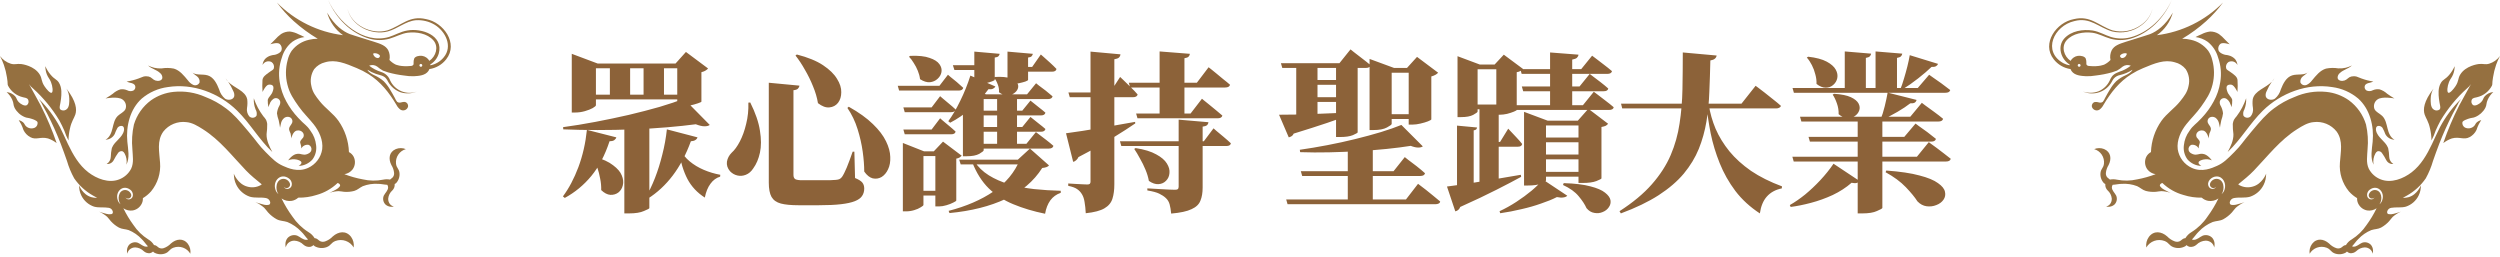
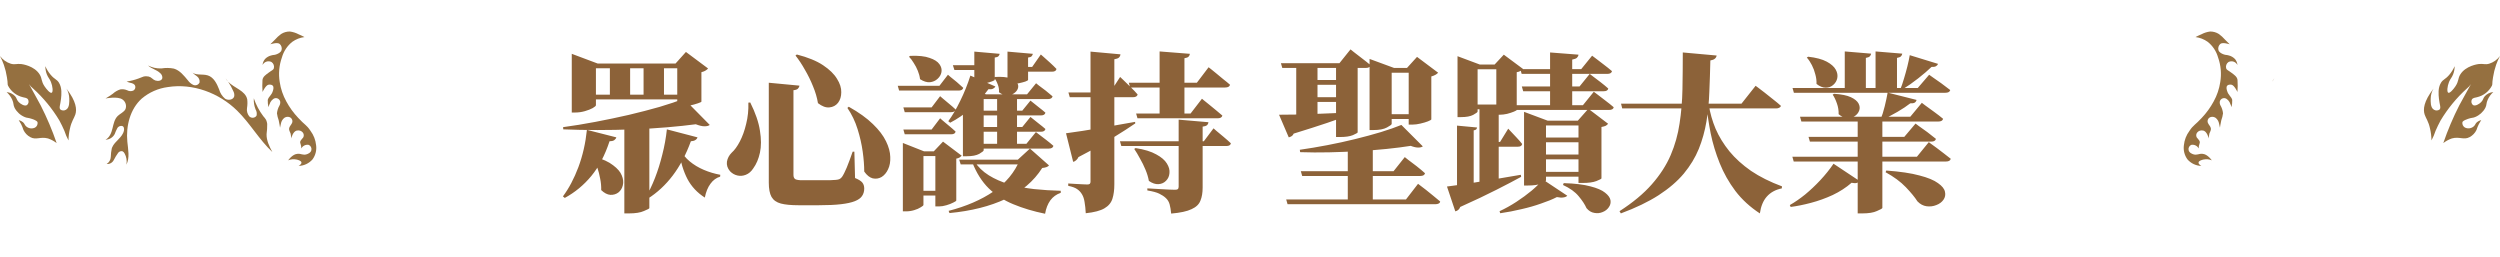
<svg xmlns="http://www.w3.org/2000/svg" width="720" height="74" viewBox="0 0 720 74" fill="none">
  <path d="M195.931 43.086C196.552 44.36 197.45 45.487 198.626 46.467C199.802 47.447 201.158 48.264 202.693 48.917C204.228 49.57 205.813 50.044 207.446 50.338L207.397 50.877C206.286 51.203 205.355 51.889 204.604 52.935C203.853 53.947 203.314 55.27 202.987 56.904C200.798 55.499 199.132 53.719 197.989 51.563C196.846 49.374 195.996 46.614 195.441 43.282L195.931 43.086ZM200.88 39.558C200.782 39.885 200.57 40.146 200.243 40.342C199.949 40.538 199.524 40.652 198.969 40.685C197.564 44.539 195.817 47.839 193.726 50.583C191.668 53.294 189.267 55.516 186.523 57.247L185.935 56.855C186.915 55.221 187.813 53.359 188.63 51.269C189.447 49.178 190.149 46.941 190.737 44.556C191.358 42.139 191.799 39.705 192.06 37.255L200.88 39.558ZM177.507 39.558C177.409 39.885 177.197 40.162 176.87 40.391C176.543 40.587 176.102 40.685 175.547 40.685C174.208 44.736 172.46 48.068 170.304 50.681C168.148 53.294 165.6 55.401 162.66 57.002L162.121 56.561C163.852 54.242 165.339 51.432 166.58 48.133C167.821 44.801 168.638 41.224 169.03 37.402L177.507 39.558ZM171.235 45.144C173.554 45.797 175.335 46.614 176.576 47.594C177.85 48.541 178.683 49.521 179.075 50.534C179.5 51.547 179.598 52.494 179.369 53.376C179.173 54.225 178.748 54.911 178.095 55.434C177.442 55.924 176.674 56.153 175.792 56.12C174.91 56.054 174.028 55.597 173.146 54.748C173.179 53.67 173.081 52.575 172.852 51.465C172.656 50.354 172.378 49.276 172.019 48.231C171.66 47.185 171.251 46.238 170.794 45.389L171.235 45.144ZM187.013 59.942C187.013 60.072 186.49 60.35 185.445 60.775C184.432 61.232 182.995 61.461 181.133 61.461H179.81V35.638H187.013V59.942ZM204.408 35.981C204.081 36.242 203.575 36.373 202.889 36.373C202.236 36.373 201.403 36.177 200.39 35.785C197.94 36.111 195.163 36.406 192.06 36.667C188.989 36.928 185.755 37.124 182.358 37.255C178.961 37.386 175.547 37.451 172.117 37.451C168.687 37.451 165.388 37.386 162.219 37.255L162.17 36.618C165.11 36.226 168.213 35.719 171.48 35.099C174.747 34.478 177.948 33.809 181.084 33.09C184.253 32.339 187.209 31.571 189.953 30.787C192.697 29.97 195.033 29.186 196.96 28.435L204.408 35.981ZM191.227 18.88V27.945H185.347V18.88H191.227ZM181.476 18.88V27.945H175.645V18.88H181.476ZM194.559 18.292L197.548 14.96L203.918 19.713C203.787 19.909 203.559 20.105 203.232 20.301C202.938 20.497 202.53 20.66 202.007 20.791V29.268C202.007 29.366 201.664 29.529 200.978 29.758C200.325 29.986 199.557 30.199 198.675 30.395C197.793 30.591 196.993 30.689 196.274 30.689H195.049V18.292H194.559ZM171.627 30.297C171.627 30.493 171.317 30.77 170.696 31.13C170.108 31.456 169.357 31.75 168.442 32.012C167.527 32.273 166.596 32.404 165.649 32.404H164.669V18.292V15.499L172.117 18.292H198.92V19.664H171.627V30.297ZM198.675 27.259V28.631H167.903V27.259H198.675ZM229.496 15.695C232.665 16.512 235.18 17.541 237.042 18.782C238.904 20.023 240.243 21.33 241.06 22.702C241.909 24.041 242.318 25.331 242.285 26.573C242.285 27.782 241.975 28.794 241.354 29.611C240.733 30.395 239.9 30.836 238.855 30.934C237.842 31.032 236.748 30.623 235.572 29.709C235.311 28.108 234.837 26.491 234.151 24.858C233.498 23.224 232.73 21.657 231.848 20.154C230.999 18.619 230.084 17.23 229.104 15.989L229.496 15.695ZM230.231 24.662C230.198 24.988 230.051 25.282 229.79 25.544C229.561 25.773 229.137 25.919 228.516 25.985V50.387C228.516 50.975 228.696 51.383 229.055 51.612C229.447 51.808 230.1 51.906 231.015 51.906H236.552C237.401 51.906 238.185 51.906 238.904 51.906C239.623 51.873 240.211 51.84 240.668 51.808C241.093 51.775 241.436 51.71 241.697 51.612C241.991 51.481 242.252 51.269 242.481 50.975C242.873 50.419 243.33 49.521 243.853 48.28C244.376 47.006 244.947 45.471 245.568 43.674H246.058L246.254 51.269C247.299 51.694 248.002 52.135 248.361 52.592C248.72 53.049 248.9 53.621 248.9 54.307C248.9 55.123 248.688 55.842 248.263 56.463C247.871 57.051 247.185 57.541 246.205 57.933C245.225 58.325 243.886 58.619 242.187 58.815C240.521 59.011 238.398 59.109 235.817 59.109H229.937C227.814 59.109 226.131 58.946 224.89 58.619C223.649 58.292 222.75 57.655 222.195 56.708C221.672 55.761 221.411 54.389 221.411 52.592V23.829L230.231 24.662ZM244.441 30.738C247.348 32.371 249.668 34.037 251.399 35.736C253.13 37.402 254.388 39.051 255.172 40.685C255.956 42.285 256.364 43.788 256.397 45.193C256.462 46.565 256.25 47.757 255.76 48.77C255.303 49.75 254.682 50.485 253.898 50.975C253.114 51.432 252.265 51.563 251.35 51.367C250.468 51.138 249.651 50.485 248.9 49.407C248.9 47.708 248.753 45.797 248.459 43.674C248.165 41.55 247.675 39.395 246.989 37.206C246.303 34.984 245.323 32.943 244.049 31.081L244.441 30.738ZM216.07 29.513C217.573 32.518 218.504 35.23 218.863 37.647C219.255 40.064 219.255 42.171 218.863 43.968C218.471 45.764 217.834 47.267 216.952 48.476C216.364 49.391 215.645 50.011 214.796 50.338C213.979 50.664 213.163 50.73 212.346 50.534C211.529 50.338 210.827 49.929 210.239 49.309C209.52 48.459 209.226 47.545 209.357 46.565C209.52 45.585 209.978 44.719 210.729 43.968C211.546 43.249 212.33 42.171 213.081 40.734C213.832 39.297 214.437 37.614 214.894 35.687C215.384 33.76 215.596 31.718 215.531 29.562L216.07 29.513ZM284.376 18.782V20.154H274.87L274.429 18.782H284.376ZM299.762 15.695C299.762 15.695 300.023 15.924 300.546 16.381C301.069 16.838 301.689 17.393 302.408 18.047C303.127 18.7 303.747 19.305 304.27 19.86C304.172 20.383 303.747 20.644 302.996 20.644H292.265L291.873 19.272H297.263L299.762 15.695ZM297.459 15.499C297.426 15.727 297.312 15.956 297.116 16.185C296.953 16.381 296.61 16.512 296.087 16.577V22.996C296.087 23.127 295.826 23.29 295.303 23.486C294.813 23.649 294.192 23.812 293.441 23.976C292.69 24.107 291.955 24.172 291.236 24.172H290.158V14.862L297.459 15.499ZM287.904 15.499C287.871 15.727 287.757 15.956 287.561 16.185C287.365 16.381 287.006 16.512 286.483 16.577V22.996C286.483 23.094 286.222 23.241 285.699 23.437C285.209 23.633 284.588 23.812 283.837 23.976C283.118 24.107 282.4 24.172 281.681 24.172H280.603V14.862L287.904 15.499ZM286.63 22.163C288.525 22.065 289.962 22.195 290.942 22.555C291.955 22.881 292.624 23.323 292.951 23.878C293.278 24.401 293.343 24.939 293.147 25.495C292.951 26.05 292.559 26.524 291.971 26.916C291.416 27.275 290.762 27.455 290.011 27.455C289.26 27.455 288.492 27.161 287.708 26.573C287.773 25.789 287.643 25.005 287.316 24.221C287.022 23.437 286.679 22.832 286.287 22.408L286.63 22.163ZM298.341 38.039C298.341 38.039 298.619 38.251 299.174 38.676C299.762 39.1 300.448 39.623 301.232 40.244C302.049 40.864 302.767 41.453 303.388 42.008C303.257 42.531 302.816 42.792 302.065 42.792H281.73V41.42H295.597L298.341 38.039ZM296.773 33.678C296.773 33.678 297.018 33.874 297.508 34.266C297.998 34.625 298.57 35.083 299.223 35.638C299.909 36.16 300.53 36.667 301.085 37.157C300.954 37.679 300.53 37.941 299.811 37.941H281.73V36.569H294.421L296.773 33.678ZM296.773 28.974C296.773 28.974 297.018 29.17 297.508 29.562C297.998 29.921 298.57 30.378 299.223 30.934C299.909 31.456 300.53 31.963 301.085 32.453C300.954 32.975 300.53 33.237 299.811 33.237H281.73V31.865H294.421L296.773 28.974ZM298.39 23.976C298.39 23.976 298.651 24.188 299.174 24.613C299.729 25.005 300.383 25.495 301.134 26.083C301.885 26.671 302.555 27.226 303.143 27.749C303.012 28.271 302.571 28.533 301.82 28.533H281.73V27.161H295.793L298.39 23.976ZM280.554 46.369C281.632 48.035 283.037 49.407 284.768 50.485C286.499 51.563 288.476 52.428 290.697 53.082C292.918 53.703 295.287 54.16 297.802 54.454C300.317 54.715 302.882 54.879 305.495 54.944V55.532C304.254 55.956 303.257 56.675 302.506 57.688C301.755 58.733 301.248 60.023 300.987 61.559C297.622 60.873 294.568 59.958 291.824 58.815C289.113 57.704 286.761 56.185 284.768 54.258C282.808 52.331 281.224 49.831 280.015 46.761L280.554 46.369ZM293.147 45.977L296.626 42.792L302.114 47.643C301.82 48.035 301.167 48.28 300.154 48.378C297.704 52.233 294.192 55.205 289.619 57.296C285.078 59.419 279.688 60.775 273.449 61.363L273.204 60.726C278.267 59.419 282.579 57.557 286.14 55.14C289.701 52.69 292.232 49.636 293.735 45.977H293.147ZM297.655 45.977V47.349H276.683L276.242 45.977H297.655ZM292.902 27.553V42.253H287.169V27.553H292.902ZM283.298 43.282C283.298 43.478 282.873 43.821 282.024 44.311C281.175 44.768 279.982 44.997 278.447 44.997H277.32V29.562L280.358 25.789L283.935 27.161H283.298V43.282ZM286.679 24.907C286.548 25.168 286.32 25.381 285.993 25.544C285.666 25.707 285.225 25.756 284.67 25.691C283.135 27.814 281.42 29.692 279.525 31.326C277.63 32.959 275.67 34.298 273.645 35.344L273.106 34.903C274.249 33.367 275.393 31.424 276.536 29.072C277.712 26.687 278.692 24.253 279.476 21.771L286.679 24.907ZM262.13 16.087C264.515 15.989 266.377 16.185 267.716 16.675C269.088 17.132 270.035 17.736 270.558 18.488C271.081 19.206 271.277 19.958 271.146 20.742C271.015 21.493 270.64 22.146 270.019 22.702C269.431 23.257 268.696 23.584 267.814 23.682C266.932 23.747 265.985 23.453 264.972 22.8C264.874 21.983 264.662 21.183 264.335 20.399C264.008 19.582 263.616 18.831 263.159 18.145C262.734 17.426 262.277 16.822 261.787 16.332L262.13 16.087ZM271.881 54.944V56.316H264.041V54.944H271.881ZM268.941 43.576L271.587 40.783L276.977 44.85C276.846 44.98 276.65 45.144 276.389 45.34C276.128 45.503 275.801 45.617 275.409 45.683V57.737C275.409 57.867 275.131 58.063 274.576 58.325C274.021 58.619 273.351 58.88 272.567 59.109C271.816 59.337 271.097 59.452 270.411 59.452H269.382V43.576H268.941ZM265.952 59.011C265.952 59.174 265.691 59.403 265.168 59.697C264.678 60.023 264.041 60.301 263.257 60.53C262.506 60.758 261.705 60.873 260.856 60.873H260.023V43.576V41.175L266.099 43.576H271.146V44.948H265.952V59.011ZM273.008 21.526C273.008 21.526 273.253 21.738 273.743 22.163C274.266 22.555 274.87 23.045 275.556 23.633C276.242 24.221 276.863 24.776 277.418 25.299C277.287 25.822 276.846 26.083 276.095 26.083H258.945L258.553 24.711H270.558L273.008 21.526ZM270.754 34.07C270.754 34.07 270.999 34.282 271.489 34.707C272.012 35.132 272.616 35.638 273.302 36.226C274.021 36.814 274.658 37.369 275.213 37.892C275.115 38.414 274.69 38.676 273.939 38.676H260.562L260.17 37.304H268.304L270.754 34.07ZM270.754 27.7C270.754 27.7 270.999 27.912 271.489 28.337C272.012 28.762 272.616 29.268 273.302 29.856C274.021 30.444 274.658 30.999 275.213 31.522C275.115 32.044 274.69 32.306 273.939 32.306H260.562L260.17 30.934H268.304L270.754 27.7ZM327.055 42.645C329.57 43.037 331.547 43.641 332.984 44.458C334.454 45.242 335.483 46.124 336.071 47.104C336.659 48.051 336.904 48.966 336.806 49.848C336.741 50.73 336.414 51.465 335.826 52.053C335.271 52.641 334.552 52.968 333.67 53.033C332.788 53.098 331.857 52.788 330.877 52.102C330.681 51.024 330.354 49.946 329.897 48.868C329.44 47.757 328.917 46.696 328.329 45.683C327.774 44.638 327.218 43.706 326.663 42.89L327.055 42.645ZM348.027 35.197C347.994 35.556 347.847 35.85 347.586 36.079C347.325 36.275 346.916 36.406 346.361 36.471V54.013C346.361 55.516 346.149 56.773 345.724 57.786C345.332 58.831 344.483 59.648 343.176 60.236C341.902 60.856 339.942 61.281 337.296 61.51C337.198 60.465 337.051 59.583 336.855 58.864C336.659 58.145 336.3 57.541 335.777 57.051C335.254 56.561 334.617 56.136 333.866 55.777C333.147 55.417 332.004 55.107 330.436 54.846V54.258C330.436 54.258 330.779 54.274 331.465 54.307C332.184 54.34 333.017 54.389 333.964 54.454C334.944 54.519 335.859 54.568 336.708 54.601C337.557 54.633 338.129 54.65 338.423 54.65C338.815 54.65 339.076 54.584 339.207 54.454C339.37 54.323 339.452 54.094 339.452 53.768V34.462L348.027 35.197ZM342.686 15.499C342.653 15.825 342.523 16.103 342.294 16.332C342.098 16.528 341.706 16.675 341.118 16.773V33.433H333.964V14.813L342.686 15.499ZM349.497 36.961C349.497 36.961 349.775 37.206 350.33 37.696C350.918 38.153 351.604 38.725 352.388 39.411C353.172 40.064 353.874 40.685 354.495 41.273C354.397 41.795 353.956 42.057 353.172 42.057H322.939L322.547 40.685H346.704L349.497 36.961ZM346.165 28.435C346.165 28.435 346.361 28.598 346.753 28.925C347.145 29.219 347.651 29.627 348.272 30.15C348.893 30.64 349.53 31.163 350.183 31.718C350.869 32.273 351.49 32.796 352.045 33.286C351.914 33.809 351.457 34.07 350.673 34.07H327.594L327.202 32.698H342.882L346.165 28.435ZM348.076 19.37C348.076 19.37 348.288 19.533 348.713 19.86C349.138 20.186 349.66 20.611 350.281 21.134C350.934 21.657 351.604 22.212 352.29 22.8C353.009 23.355 353.662 23.894 354.25 24.417C354.119 24.939 353.646 25.201 352.829 25.201H325.487L325.095 23.829H344.695L348.076 19.37ZM307.014 38.382C308.092 38.251 309.676 38.023 311.767 37.696C313.858 37.369 316.226 36.977 318.872 36.52C321.551 36.062 324.229 35.589 326.908 35.099L326.957 35.54C325.356 36.651 323.2 38.039 320.489 39.705C317.778 41.371 314.478 43.217 310.591 45.242C310.46 45.569 310.248 45.862 309.954 46.124C309.693 46.385 309.399 46.548 309.072 46.614L307.014 38.382ZM322.694 15.646C322.661 16.005 322.514 16.316 322.253 16.577C321.992 16.805 321.551 16.969 320.93 17.067V53.082C320.93 54.682 320.75 56.054 320.391 57.198C320.032 58.374 319.264 59.305 318.088 59.991C316.945 60.677 315.148 61.151 312.698 61.412C312.633 60.17 312.518 59.093 312.355 58.178C312.224 57.296 311.979 56.561 311.62 55.973C311.261 55.352 310.787 54.846 310.199 54.454C309.644 54.062 308.794 53.752 307.651 53.523V52.837C307.651 52.837 307.88 52.853 308.337 52.886C308.794 52.919 309.35 52.951 310.003 52.984C310.656 53.017 311.277 53.049 311.865 53.082C312.453 53.114 312.878 53.131 313.139 53.131C313.498 53.131 313.743 53.066 313.874 52.935C314.005 52.772 314.07 52.575 314.07 52.347V14.862L322.694 15.646ZM322.596 22.163C322.596 22.163 322.89 22.441 323.478 22.996C324.066 23.551 324.752 24.221 325.536 25.005C326.353 25.789 327.055 26.524 327.643 27.21C327.512 27.733 327.071 27.994 326.32 27.994H308.092L307.7 26.622H319.705L322.596 22.163ZM409.771 42.155C409.477 42.383 409.036 42.498 408.448 42.498C407.86 42.498 407.141 42.334 406.292 42.008C404.234 42.334 401.931 42.629 399.383 42.89C396.835 43.151 394.14 43.364 391.298 43.527C388.488 43.69 385.646 43.804 382.772 43.87C379.93 43.935 377.153 43.919 374.442 43.821L374.344 43.135C376.859 42.776 379.489 42.334 382.233 41.812C384.977 41.289 387.672 40.701 390.318 40.048C392.964 39.395 395.43 38.725 397.717 38.039C400.036 37.32 401.996 36.634 403.597 35.981L409.771 42.155ZM368.366 33.041C369.574 33.041 371.224 33.025 373.315 32.992C375.405 32.926 377.774 32.845 380.42 32.747C383.098 32.649 385.842 32.535 388.652 32.404L388.701 33.041C387.002 33.727 384.846 34.511 382.233 35.393C379.619 36.275 376.402 37.304 372.58 38.48C372.449 38.806 372.253 39.051 371.992 39.215C371.73 39.378 371.453 39.492 371.159 39.558L368.366 33.041ZM405.214 19.566L408.105 16.381L414.181 20.938C414.017 21.134 413.772 21.33 413.446 21.526C413.119 21.722 412.711 21.885 412.221 22.016V34.413C412.188 34.511 411.861 34.691 411.241 34.952C410.653 35.181 409.934 35.393 409.085 35.589C408.268 35.785 407.517 35.883 406.831 35.883H405.704V19.566H405.214ZM394.434 16.969L401.49 19.566H400.804V35.687C400.804 35.883 400.346 36.226 399.432 36.716C398.517 37.206 397.243 37.451 395.61 37.451H394.434V19.566V16.969ZM379.44 18.194V35.638L373.315 36.422V18.194H379.44ZM391.004 38.137C390.971 38.267 390.514 38.529 389.632 38.921C388.75 39.28 387.508 39.46 385.908 39.46H384.781V18.194H391.004V38.137ZM388.946 14.225C388.946 14.225 389.272 14.486 389.926 15.009C390.579 15.499 391.363 16.103 392.278 16.822C393.192 17.508 394.009 18.161 394.728 18.782C394.597 19.305 394.14 19.566 393.356 19.566H369.297L368.905 18.194H385.761L388.946 14.225ZM395.365 42.302V58.129H388.162V42.302H395.365ZM386.937 27.994V29.366H376.304V27.994H386.937ZM386.937 23.045V24.417H376.304V23.045H386.937ZM408.399 32.894V34.266H397.521V32.894H408.399ZM408.399 19.566V20.938H397.521V19.566H408.399ZM408.399 52.935C408.399 52.935 408.611 53.098 409.036 53.425C409.493 53.752 410.048 54.176 410.702 54.699C411.355 55.221 412.041 55.777 412.76 56.365C413.511 56.953 414.181 57.508 414.769 58.031C414.736 58.292 414.589 58.488 414.328 58.619C414.066 58.749 413.756 58.815 413.397 58.815H370.816L370.424 57.443H404.92L408.399 52.935ZM404.577 45.242C404.577 45.242 404.903 45.503 405.557 46.026C406.243 46.516 407.043 47.12 407.958 47.839C408.872 48.557 409.689 49.243 410.408 49.897C410.277 50.419 409.82 50.681 409.036 50.681H375.03L374.638 49.309H401.343L404.577 45.242ZM422.805 18.586H433.242V19.958H422.805V18.586ZM422.805 30.101H433.242V31.473H422.805V30.101ZM419.767 18.586V16.185L426.186 18.586H425.549V32.11C425.549 32.306 425.124 32.633 424.275 33.09C423.458 33.514 422.298 33.727 420.796 33.727H419.767V18.586ZM430.939 18.586H430.449L433.095 15.744L438.632 19.86C438.501 20.023 438.272 20.203 437.946 20.399C437.652 20.595 437.276 20.726 436.819 20.791V31.669C436.819 31.767 436.541 31.93 435.986 32.159C435.43 32.388 434.777 32.6 434.026 32.796C433.274 32.959 432.588 33.041 431.968 33.041H430.939V18.586ZM426.088 30.101H431.625V53.278L426.088 54.552V30.101ZM419.62 36.177L425.402 36.716C425.369 36.912 425.287 37.092 425.157 37.255C425.026 37.386 424.781 37.483 424.422 37.549V54.405L419.62 55.532V36.177ZM416.729 53.719C417.905 53.588 419.603 53.359 421.825 53.033C424.046 52.673 426.561 52.265 429.371 51.808C432.213 51.35 435.087 50.861 437.995 50.338L438.093 50.926C436.263 51.938 433.895 53.18 430.988 54.65C428.113 56.12 424.634 57.77 420.551 59.599C420.289 60.285 419.816 60.709 419.13 60.873L416.729 53.719ZM429.42 40.881H432.017L434.369 37.059C434.369 37.059 434.597 37.304 435.055 37.794C435.545 38.284 436.1 38.872 436.721 39.558C437.374 40.244 437.929 40.881 438.387 41.469C438.289 41.992 437.88 42.253 437.162 42.253H429.42V40.881ZM437.848 19.909H455.39L458.526 16.038C458.526 16.038 458.852 16.283 459.506 16.773C460.159 17.263 460.927 17.851 461.809 18.537C462.723 19.223 463.54 19.876 464.259 20.497C464.128 21.02 463.671 21.281 462.887 21.281H438.24L437.848 19.909ZM436.084 30.297H455.88L459.016 26.426C459.016 26.426 459.342 26.671 459.996 27.161C460.649 27.651 461.417 28.239 462.299 28.925C463.213 29.611 464.03 30.264 464.749 30.885C464.651 31.407 464.193 31.669 463.377 31.669H436.476L436.084 30.297ZM438.289 24.907H454.9L457.84 21.281C457.84 21.281 458.134 21.509 458.722 21.967C459.342 22.424 460.077 22.98 460.927 23.633C461.776 24.286 462.527 24.907 463.181 25.495C463.083 26.017 462.642 26.279 461.858 26.279H438.681L438.289 24.907ZM441.964 39.607H457.546V40.979H441.964V39.607ZM441.964 44.507H457.546V45.879H441.964V44.507ZM441.964 49.505H457.546V50.877H441.964V49.505ZM446.423 15.107L454.606 15.744C454.573 16.07 454.426 16.364 454.165 16.626C453.936 16.855 453.479 17.034 452.793 17.165V30.934H446.423V15.107ZM450.343 52.739C453.544 52.837 456.108 53.147 458.036 53.67C459.963 54.16 461.368 54.764 462.25 55.483C463.164 56.202 463.687 56.92 463.818 57.639C463.948 58.39 463.785 59.076 463.328 59.697C462.903 60.318 462.315 60.775 461.564 61.069C460.812 61.395 460.012 61.477 459.163 61.314C458.313 61.183 457.562 60.726 456.909 59.942C456.451 58.897 455.7 57.753 454.655 56.512C453.642 55.27 452.139 54.193 450.147 53.278L450.343 52.739ZM444.365 51.71L451.372 56.365C451.143 56.626 450.784 56.789 450.294 56.855C449.804 56.953 449.167 56.92 448.383 56.757C447.109 57.41 445.59 58.031 443.826 58.619C442.094 59.239 440.216 59.779 438.191 60.236C436.165 60.726 434.124 61.118 432.066 61.412L431.87 60.824C433.503 60.072 435.12 59.174 436.721 58.129C438.321 57.084 439.791 56.005 441.131 54.895C442.47 53.752 443.548 52.69 444.365 51.71ZM438.926 34.756V32.208L445.737 34.756H454.41L457.448 31.326L463.132 35.638C462.968 35.867 462.74 36.062 462.446 36.226C462.184 36.356 461.776 36.471 461.221 36.569V51.367C461.221 51.498 460.731 51.759 459.751 52.151C458.803 52.51 457.48 52.69 455.782 52.69H454.606V36.128H445.247V51.955C445.247 52.184 444.789 52.494 443.875 52.886C442.96 53.245 441.686 53.425 440.053 53.425H438.926V34.756ZM505.615 24.711C505.615 24.711 505.86 24.89 506.35 25.25C506.84 25.609 507.46 26.083 508.212 26.671C508.996 27.259 509.796 27.896 510.613 28.582C511.462 29.235 512.23 29.872 512.916 30.493C512.85 30.721 512.687 30.901 512.426 31.032C512.164 31.163 511.87 31.228 511.544 31.228H467.199L466.856 29.856H501.548L505.615 24.711ZM494.394 15.989C494.328 16.381 494.149 16.691 493.855 16.92C493.593 17.148 493.169 17.312 492.581 17.41C492.515 20.513 492.417 23.535 492.287 26.475C492.189 29.415 491.911 32.257 491.454 35.001C490.996 37.745 490.261 40.374 489.249 42.89C488.236 45.373 486.799 47.741 484.937 49.995C483.075 52.216 480.657 54.291 477.685 56.218C474.745 58.112 471.119 59.86 466.807 61.461L466.415 60.824C470.269 58.341 473.373 55.761 475.725 53.082C478.109 50.37 479.922 47.561 481.164 44.654C482.405 41.746 483.254 38.725 483.712 35.589C484.202 32.42 484.479 29.137 484.545 25.74C484.61 22.31 484.643 18.765 484.643 15.107L494.394 15.989ZM492.14 30.199C492.499 32.551 493.152 34.854 494.1 37.108C495.08 39.362 496.403 41.518 498.069 43.576C499.735 45.601 501.809 47.48 504.292 49.211C506.807 50.91 509.78 52.396 513.21 53.67L513.161 54.258C511.364 54.617 509.927 55.401 508.849 56.61C507.803 57.786 507.134 59.403 506.84 61.461C504.03 59.632 501.678 57.475 499.784 54.993C497.922 52.51 496.419 49.848 495.276 47.006C494.132 44.164 493.267 41.306 492.679 38.431C492.123 35.556 491.715 32.845 491.454 30.297L492.14 30.199ZM543.247 49.113C547.232 49.407 550.417 49.88 552.802 50.534C555.219 51.154 556.999 51.889 558.143 52.739C559.319 53.556 559.988 54.389 560.152 55.238C560.348 56.087 560.201 56.855 559.711 57.541C559.221 58.227 558.535 58.733 557.653 59.06C556.771 59.419 555.84 59.533 554.86 59.403C553.88 59.272 552.998 58.798 552.214 57.982C551.495 56.839 550.384 55.483 548.882 53.915C547.379 52.347 545.435 50.91 543.051 49.603L543.247 49.113ZM535.505 52.102C535.309 52.396 535.047 52.592 534.721 52.69C534.394 52.788 533.904 52.772 533.251 52.641C531.683 54.013 529.87 55.189 527.812 56.169C525.754 57.116 523.663 57.867 521.54 58.423C519.449 58.978 517.505 59.37 515.709 59.599L515.464 59.06C516.901 58.243 518.371 57.23 519.874 56.022C521.376 54.781 522.83 53.408 524.235 51.906C525.672 50.37 526.946 48.786 528.057 47.153L535.505 52.102ZM542.12 59.893C542.087 60.056 541.564 60.35 540.552 60.775C539.572 61.232 538.167 61.461 536.338 61.461H535.015V33.874H542.12V59.893ZM547.853 15.45C547.82 15.744 547.689 16.005 547.461 16.234C547.265 16.43 546.889 16.577 546.334 16.675V26.034H540.16V14.813L547.853 15.45ZM538.886 15.45C538.853 15.744 538.722 16.005 538.494 16.234C538.298 16.43 537.922 16.577 537.367 16.675V26.034H531.291V14.813L538.886 15.45ZM551.969 28.778C551.903 29.105 551.724 29.366 551.43 29.562C551.136 29.725 550.711 29.791 550.156 29.758C549.208 30.509 547.983 31.326 546.481 32.208C545.011 33.057 543.573 33.809 542.169 34.462H541.581C542.038 33.351 542.446 32.061 542.806 30.591C543.165 29.121 543.443 27.814 543.639 26.671L551.969 28.778ZM558.143 18.39C558.045 18.684 557.849 18.913 557.555 19.076C557.261 19.239 556.836 19.305 556.281 19.272C555.268 20.252 553.994 21.346 552.459 22.555C550.923 23.764 549.388 24.841 547.853 25.789H547.265C547.657 24.841 548.016 23.796 548.343 22.653C548.702 21.477 549.029 20.301 549.323 19.125C549.617 17.949 549.845 16.871 550.009 15.891L558.143 18.39ZM528.204 27.014C530.327 27.145 531.944 27.471 533.055 27.994C534.165 28.517 534.9 29.121 535.26 29.807C535.619 30.493 535.684 31.163 535.456 31.816C535.227 32.469 534.802 33.008 534.182 33.433C533.561 33.825 532.826 34.005 531.977 33.972C531.16 33.939 530.343 33.58 529.527 32.894C529.559 31.849 529.396 30.82 529.037 29.807C528.677 28.762 528.269 27.912 527.812 27.259L528.204 27.014ZM520.756 16.332C523.042 16.593 524.823 17.067 526.097 17.753C527.371 18.439 528.236 19.206 528.694 20.056C529.151 20.872 529.298 21.689 529.135 22.506C528.971 23.29 528.579 23.943 527.959 24.466C527.371 24.988 526.652 25.25 525.803 25.25C524.953 25.25 524.071 24.89 523.157 24.172C523.189 23.257 523.075 22.343 522.814 21.428C522.585 20.48 522.258 19.599 521.834 18.782C521.409 17.933 520.919 17.198 520.364 16.577L520.756 16.332ZM551.675 35.589C551.675 35.589 552.001 35.834 552.655 36.324C553.341 36.781 554.141 37.353 555.056 38.039C555.97 38.725 556.803 39.378 557.555 39.999C557.424 40.522 556.967 40.783 556.183 40.783H521.246L520.854 39.411H548.441L551.675 35.589ZM553.488 29.611C553.488 29.611 553.831 29.872 554.517 30.395C555.235 30.885 556.068 31.489 557.016 32.208C557.963 32.894 558.829 33.563 559.613 34.217C559.482 34.739 559.025 35.001 558.241 35.001H518.796L518.404 33.629H550.156L553.488 29.611ZM555.497 40.93C555.497 40.93 555.709 41.093 556.134 41.42C556.558 41.714 557.097 42.106 557.751 42.596C558.404 43.086 559.09 43.608 559.809 44.164C560.56 44.719 561.23 45.242 561.818 45.732C561.687 46.255 561.23 46.516 560.446 46.516H516.591L516.199 45.144H552.067L555.497 40.93ZM555.595 21.526C555.595 21.526 555.938 21.771 556.624 22.261C557.31 22.718 558.126 23.29 559.074 23.976C560.021 24.662 560.887 25.315 561.671 25.936C561.54 26.459 561.066 26.72 560.25 26.72H516.64L516.248 25.348H552.312L555.595 21.526Z" fill="#8C6239" />
  <path d="M713.378 27.999C714.289 27.788 715.144 27.384 715.884 26.812C716.625 26.241 717.234 25.517 717.669 24.689C717.92 24.105 717.647 24.307 717.994 22.257C718.182 21.038 718.478 19.839 718.878 18.673C719.186 17.797 719.56 16.946 719.996 16.126C719.219 17.182 718.124 17.962 716.872 18.351C715.633 18.693 715.27 18.277 713.828 18.446C713.656 18.467 710.118 18.93 708.565 21.444C707.797 22.688 708.216 23.299 707.134 24.901C706.597 25.696 705.564 26.92 705.109 26.709C704.654 26.499 704.817 24.852 705.319 23.607C705.713 22.629 706.095 22.437 706.495 21.426C706.789 20.67 706.94 19.866 706.942 19.056C706.552 19.954 706.031 20.791 705.398 21.538C704.207 22.937 703.639 22.798 703.004 23.83C702.085 25.321 702.286 27.219 702.419 28.451C702.599 30.167 703.091 31.067 702.574 31.557C702.343 31.718 702.07 31.808 701.788 31.817C701.506 31.825 701.228 31.751 700.987 31.604C699.906 31.002 700.029 29.165 700.042 28.369C700.059 27.363 700.34 26.379 700.858 25.516C697.979 29.241 697.825 31.54 698.296 32.98C698.636 34.022 699.419 34.969 699.843 37.012C700.11 38.135 700.252 39.283 700.266 40.437C700.748 39.545 701.146 38.611 701.457 37.647C701.875 36.644 702.377 35.682 702.878 34.719C704.933 31.288 707.485 28.18 710.451 25.497C710.913 25.139 711.315 24.709 711.642 24.225C710.556 26.282 709.346 28.276 708.273 30.34C706.484 33.846 704.946 37.476 703.671 41.2C704.419 40.623 705.256 40.171 706.149 39.863C708.378 39.263 709.567 40.41 711.266 39.482C712.122 39.024 712.81 38.305 713.231 37.43C713.409 36.845 713.639 36.276 713.916 35.731C714.316 35.026 714.595 34.58 714.595 34.58C714.147 34.683 713.729 34.888 713.373 35.178C712.872 35.631 712.929 35.895 712.572 36.264C712.233 36.618 711.79 36.854 711.307 36.937C710.825 37.021 710.328 36.947 709.89 36.728C709.631 36.574 709.424 36.347 709.296 36.074C709.168 35.802 709.125 35.497 709.172 35.2C709.228 35.033 709.395 34.711 710.76 34.24C711.896 33.848 712.206 33.99 712.834 33.711C714.093 33.194 715.134 32.256 715.779 31.058C716.241 30.103 715.972 29.804 716.469 28.69C716.846 27.86 717.392 27.119 718.071 26.512C717.136 26.593 716.264 27.019 715.625 27.709C715.092 28.337 715.198 28.771 714.576 29.404C713.971 30.019 712.826 30.672 712.195 30.235C711.974 30.042 711.826 29.78 711.773 29.492C711.72 29.203 711.766 28.906 711.904 28.647C712.191 28.178 712.806 28.13 713.378 27.999Z" fill="#957040" />
-   <path d="M707.609 30.499C707.915 29.794 708.303 29.128 708.765 28.515C706.351 30.891 704.313 33.622 702.722 36.613C701.901 38.225 701.18 39.886 700.4 41.517C698.953 44.541 697.254 47.541 694.552 49.62C692.156 51.468 688.661 52.842 685.676 51.674C684.182 51.111 682.948 50.015 682.215 48.596C681.379 46.856 681.775 44.82 681.853 42.999C682.087 40.614 681.937 38.206 681.412 35.867C680.567 33.068 678.838 30.617 676.483 28.883C674.548 27.524 672.294 26.689 669.94 26.46C666.824 26.148 663.681 26.654 660.822 27.931C658.692 28.749 656.688 29.863 654.868 31.24C652.623 32.931 651.168 34.639 648.398 37.93C645.725 41.105 645.543 41.723 643.469 43.811C641.443 45.854 640.338 46.948 638.47 47.782C637.024 48.427 634.186 49.693 631.265 48.366C630.189 47.88 629.252 47.131 628.539 46.189C627.826 45.247 627.361 44.141 627.185 42.973C626.877 40.356 628.068 37.785 629.663 35.779C631.04 34.049 632.633 32.54 633.912 30.722C635.427 28.566 636.591 26.911 637.22 24.325C637.79 22.029 637.765 19.625 637.146 17.341C636.927 16.368 636.528 15.446 635.97 14.62C634.731 13.008 632.959 11.887 630.971 11.459C630.154 11.254 629.314 11.155 628.471 11.165C630.936 9.706 633.251 8.006 635.382 6.092C637.175 4.469 638.8 2.671 640.235 0.725C635.126 5.916 628.415 9.232 621.188 10.136C623.418 8.56 625.037 6.264 625.774 3.635C623.555 7.433 621.13 9.051 619.246 9.816C618.486 10.123 618.278 10.104 612.251 12.031C610.33 12.645 608.9 13.126 608.171 14.479C607.745 15.347 607.622 16.332 607.821 17.277C607.324 17.803 606.741 18.24 606.095 18.569C606.095 18.569 604.651 19.3 601.668 19.001C601.532 19.002 601.397 18.974 601.272 18.918C601.148 18.863 601.037 18.78 600.948 18.677C600.866 18.509 600.841 18.32 600.876 18.137C600.895 17.709 600.834 17.282 600.696 16.877C600.424 16.232 599.275 15.975 598.428 16.084C597.99 16.149 597.573 16.313 597.208 16.564C596.843 16.814 596.539 17.144 596.321 17.529C594.428 16.246 593.557 13.468 595.172 11.614C596.948 9.614 600.017 9.122 602.579 9.426C604.368 9.666 606.008 10.633 607.85 11.158C609.702 11.66 611.654 11.664 613.508 11.168C618.944 9.664 623.324 5.115 625.463 0.002C623.227 5.015 618.814 9.424 613.414 10.79C611.628 11.225 609.759 11.18 607.996 10.66C606.257 10.13 604.619 9.102 602.679 8.786C599.844 8.389 596.569 8.869 594.531 11.067C592.412 13.406 593.528 17.047 596.05 18.578C596.05 18.656 596.05 18.733 596.05 18.808C595.443 18.704 594.855 18.51 594.305 18.233C588.045 14.813 591.554 7.395 597.403 6.076C601.934 4.852 604.365 7.884 608.303 9.059C609.752 9.403 611.26 9.421 612.717 9.112C614.175 8.803 615.546 8.174 616.731 7.271C618.351 6.125 619.491 4.419 619.93 2.483C619.453 4.395 618.287 6.063 616.654 7.167C615.479 8.025 614.128 8.611 612.699 8.884C611.27 9.157 609.798 9.11 608.389 8.746C604.334 7.396 602.098 4.361 597.274 5.507C592.262 6.416 587.855 12.509 591.48 17.087C592.667 18.608 594.394 19.612 596.302 19.892C596.38 20.084 596.476 20.268 596.589 20.441C597.5 21.752 599.311 21.861 600.766 21.953C601.743 21.978 602.72 21.906 603.682 21.737C605.206 21.558 606.715 21.26 608.193 20.848C608.698 20.705 609.194 20.535 609.681 20.338C610.278 20.004 610.84 19.609 611.358 19.161C611.691 18.93 612.078 18.787 612.482 18.744C612.885 18.701 613.293 18.761 613.668 18.916C612.956 19.483 612.171 19.951 611.335 20.309C610.22 20.749 608.882 21.061 608.161 22.141C607.925 22.484 607.73 22.853 607.58 23.242C606.926 24.603 605.801 25.681 604.414 26.278C602.962 26.831 601.363 26.86 599.892 26.362C601.378 27.013 603.053 27.087 604.59 26.567C606.127 26.047 607.414 24.972 608.199 23.552C608.353 23.222 608.545 22.911 608.771 22.625C609.236 22.101 609.863 21.746 610.552 21.618C611.826 21.315 613.04 20.801 614.144 20.097C613.878 20.824 612.746 21.395 612.188 21.67C611.205 22.1 610.293 22.675 609.482 23.377C608.804 24.066 608.213 24.835 607.721 25.668C607.187 26.515 606.71 27.393 606.23 28.272C606.076 28.659 605.862 29.018 605.597 29.339C605.434 29.452 605.247 29.525 605.051 29.553C604.855 29.581 604.655 29.563 604.467 29.5C604.092 29.372 603.693 29.327 603.298 29.367C603.013 29.448 602.769 29.632 602.613 29.883C602.457 30.135 602.401 30.435 602.455 30.726C602.516 30.946 602.627 31.148 602.78 31.318C602.932 31.487 603.123 31.618 603.335 31.701C603.548 31.784 603.777 31.816 604.004 31.795C604.231 31.774 604.45 31.7 604.644 31.58C605.143 31.21 605.548 30.727 605.824 30.17C607.927 26.639 610.335 23.555 613.864 21.343C614.931 20.679 616.05 20.104 617.211 19.625C620.543 18.231 623.349 17.057 626.327 17.934C627.573 18.224 628.686 18.923 629.489 19.919C629.949 20.629 630.258 21.426 630.397 22.261C630.536 23.096 630.502 23.95 630.297 24.771C629.963 26.531 629.083 27.661 627.875 29.182C626.243 31.23 624.017 32.664 622.486 34.818C620.634 37.457 619.589 40.577 619.479 43.799C618.899 44.103 618.427 44.58 618.128 45.163C617.848 45.735 617.729 46.373 617.782 47.008C617.836 47.643 618.06 48.252 618.432 48.769C619.014 49.53 619.871 50.031 620.82 50.164C619.098 50.824 617.319 51.324 615.505 51.658C613.589 52.1 611.601 52.13 609.672 51.747C609.011 51.599 608.327 51.59 607.662 51.72C607.423 51.485 607.116 51.324 606.887 51.075C606.742 50.901 606.633 50.701 606.566 50.485C606.498 50.269 606.474 50.042 606.494 49.817C606.57 49.007 606.836 48.226 607.272 47.539C608.178 45.778 607.981 43.779 605.984 42.927C605.063 42.559 604.034 42.566 603.117 42.946C604.009 43.2 604.782 43.762 605.299 44.532C605.816 45.302 606.044 46.231 605.942 47.153C605.775 48.468 605.095 48.509 604.939 49.799C604.883 50.339 604.945 50.885 605.12 51.399C605.295 51.912 605.58 52.382 605.955 52.775C606.069 52.875 606.201 52.954 606.344 53.006C606.335 53.042 606.326 53.079 606.32 53.111C606.303 53.43 606.355 53.75 606.472 54.048C606.588 54.346 606.768 54.615 606.998 54.838C607.674 55.437 608.099 56.269 608.19 57.167C608.227 57.749 608.049 58.325 607.688 58.783C607.391 59.133 606.994 59.383 606.55 59.5C606.875 59.57 607.21 59.582 607.54 59.536C608.081 59.48 608.59 59.251 608.992 58.884C609.314 58.553 609.53 58.135 609.614 57.682C609.697 57.228 609.644 56.76 609.46 56.337C609.069 55.547 608.232 54.903 608.217 53.96C608.23 53.7 608.309 53.447 608.446 53.225C609.348 53.18 610.322 52.942 611.083 52.948C612.587 52.848 614.094 53.076 615.501 53.616C616.382 54.021 617.034 54.719 617.986 54.986C618.929 55.232 619.906 55.319 620.877 55.242C621.557 55.183 621.85 55.069 622.483 55.047C623.388 55.08 624.283 55.251 625.137 55.554C625.137 55.554 623.834 54.962 623.222 54.594C622.795 54.377 622.424 54.066 622.136 53.684C622.066 53.577 622.032 53.45 622.041 53.322C622.065 53.214 622.113 53.113 622.182 53.028C622.251 52.942 622.34 52.873 622.44 52.828C622.541 52.772 622.648 52.728 622.759 52.699C624.473 54.341 626.569 55.53 628.858 56.158C630.55 56.698 632.32 56.956 634.096 56.922C634.615 57.394 635.255 57.712 635.944 57.841C636.983 58.011 638.048 57.766 638.907 57.158C638.026 58.985 636.979 60.727 635.779 62.362C634.578 64.162 633.008 65.685 631.174 66.833C630.441 67.257 629.828 67.861 629.393 68.587C629.259 68.591 629.125 68.615 628.997 68.659C628.533 68.812 628.236 69.222 627.816 69.45C627.592 69.557 627.349 69.62 627.1 69.634C626.852 69.647 626.603 69.612 626.368 69.529C625.524 69.23 624.763 68.736 624.148 68.085C622.515 66.644 620.328 66.314 618.885 68.215C618.245 69.099 617.975 70.198 618.133 71.278C618.646 70.396 619.454 69.723 620.415 69.379C621.376 69.035 622.427 69.043 623.384 69.399C624.74 69.935 624.601 70.668 625.936 71.182C626.496 71.388 627.095 71.469 627.69 71.421C628.285 71.372 628.863 71.195 629.382 70.901C629.505 70.819 629.612 70.717 629.701 70.599C629.97 70.847 630.3 71.02 630.657 71.1C631.007 71.14 631.361 71.104 631.696 70.995C632.031 70.886 632.339 70.707 632.599 70.469C633.299 69.764 634.24 69.35 635.233 69.309C635.875 69.306 636.495 69.54 636.975 69.967C637.34 70.316 637.589 70.768 637.689 71.263C637.787 70.91 637.822 70.543 637.793 70.177C637.766 69.579 637.547 69.005 637.17 68.541C636.828 68.166 636.382 67.901 635.889 67.781C635.396 67.66 634.879 67.688 634.402 67.862C633.509 68.24 632.749 69.115 631.712 69.074C631.563 69.069 631.417 69.033 631.283 68.969C631.983 68.249 632.591 67.308 633.213 66.731C634.343 65.517 635.723 64.563 637.257 63.935C638.268 63.595 639.317 63.663 640.281 63.159C641.221 62.645 642.068 61.977 642.787 61.184C643.288 60.623 643.437 60.311 643.926 59.815C644.676 59.159 645.521 58.621 646.432 58.22C646.432 58.22 644.943 58.729 644.177 58.895C643.671 59.045 643.138 59.077 642.618 58.988C642.481 58.956 642.358 58.879 642.268 58.77C642.206 58.666 642.168 58.549 642.159 58.428C642.15 58.307 642.169 58.186 642.215 58.074C642.3 57.799 642.461 57.554 642.681 57.369C642.9 57.184 643.169 57.066 643.453 57.028C644.957 56.759 646.504 57.084 648.001 56.662C648.849 56.379 649.632 55.931 650.306 55.344C650.98 54.758 651.531 54.043 651.927 53.242C652.18 52.733 652.368 52.193 652.488 51.637C652.577 51.099 652.635 50.557 652.662 50.013C652.662 50.013 651.556 52.989 648.786 53.736C647.519 54.11 646.155 53.974 644.987 53.356C644.854 53.276 644.726 53.186 644.605 53.088C645.346 52.509 646.108 51.866 646.943 51.153C647.71 50.507 648.443 49.822 649.141 49.101C653.139 44.931 656.641 40.313 661.595 37.197C663.036 36.29 664.594 35.313 666.334 35.169C667.576 35.014 668.836 35.182 669.995 35.657C671.153 36.132 672.169 36.897 672.946 37.878C674.904 40.579 674.087 43.775 673.898 46.834C673.646 49.831 674.58 52.808 676.498 55.124C677.175 55.888 677.967 56.543 678.845 57.064C678.821 57.425 678.862 57.788 678.963 58.135C679.156 58.757 679.514 59.315 679.998 59.75C680.483 60.184 681.076 60.48 681.715 60.605C682.68 60.763 683.669 60.535 684.467 59.97C683.649 61.666 682.677 63.283 681.562 64.802C680.447 66.472 678.99 67.887 677.287 68.953C676.606 69.346 676.037 69.906 675.633 70.581C675.508 70.585 675.384 70.607 675.265 70.647C674.834 70.79 674.559 71.171 674.168 71.381C673.96 71.481 673.734 71.54 673.504 71.552C673.273 71.565 673.042 71.532 672.824 71.455C672.041 71.179 671.335 70.721 670.763 70.119C669.247 68.782 667.216 68.475 665.874 70.239C665.28 71.059 665.029 72.078 665.175 73.079C665.65 72.26 666.4 71.635 667.292 71.315C668.185 70.996 669.161 71.003 670.048 71.335C671.308 71.836 671.179 72.513 672.418 72.99C672.939 73.181 673.495 73.256 674.047 73.211C674.6 73.166 675.136 73.001 675.619 72.728C675.732 72.652 675.831 72.558 675.914 72.449C676.164 72.679 676.47 72.84 676.802 72.915C677.127 72.951 677.456 72.918 677.767 72.817C678.077 72.717 678.363 72.55 678.604 72.33C679.255 71.676 680.128 71.291 681.05 71.253C681.646 71.251 682.222 71.468 682.668 71.864C683.007 72.188 683.238 72.608 683.331 73.068C683.42 72.742 683.453 72.402 683.427 72.065C683.402 71.51 683.199 70.977 682.849 70.546C682.531 70.198 682.117 69.952 681.66 69.84C681.202 69.728 680.722 69.754 680.279 69.916C679.45 70.267 678.744 71.085 677.781 71.041C677.644 71.036 677.508 71.002 677.384 70.943C678.033 70.275 678.597 69.401 679.176 68.865C680.224 67.738 681.505 66.853 682.93 66.27C683.869 65.954 684.842 66.019 685.737 65.549C686.61 65.071 687.397 64.45 688.065 63.711C688.53 63.191 688.669 62.901 689.123 62.442C689.819 61.832 690.604 61.332 691.451 60.96C691.451 60.96 690.069 61.432 689.356 61.586C688.887 61.725 688.391 61.754 687.909 61.67C687.781 61.639 687.667 61.568 687.584 61.467C687.526 61.37 687.491 61.261 687.483 61.149C687.475 61.037 687.492 60.924 687.535 60.82C687.614 60.565 687.764 60.339 687.967 60.167C688.171 59.995 688.42 59.885 688.684 59.85C690.082 59.6 691.517 59.901 692.907 59.51C693.694 59.248 694.422 58.832 695.048 58.287C695.674 57.743 696.186 57.079 696.555 56.336C696.789 55.863 696.964 55.362 697.075 54.846C697.158 54.346 697.212 53.843 697.237 53.338C697.237 53.338 696.21 56.101 693.639 56.794C693.108 56.939 692.559 57.002 692.009 56.982C692.456 56.751 692.827 56.538 693.115 56.373C695.316 55.151 697.204 53.433 698.628 51.356C699.503 49.775 700.198 48.101 700.7 46.365C701.302 44.69 701.869 43.002 702.526 41.347C703.656 38.446 704.934 35.605 706.354 32.834C706.754 32.05 707.173 31.272 707.609 30.499ZM598.792 19.239C598.709 19.239 598.628 19.215 598.56 19.169C598.491 19.123 598.438 19.058 598.406 18.982C598.374 18.905 598.366 18.821 598.382 18.74C598.398 18.659 598.438 18.585 598.497 18.526C598.555 18.468 598.629 18.428 598.71 18.412C598.791 18.396 598.875 18.404 598.952 18.436C599.028 18.467 599.093 18.521 599.139 18.59C599.185 18.658 599.21 18.739 599.21 18.822C599.21 18.933 599.165 19.039 599.087 19.117C599.009 19.195 598.903 19.239 598.792 19.239ZM612.251 16.112C612.131 16.301 611.964 16.456 611.767 16.563C611.57 16.67 611.349 16.726 611.125 16.724C610.988 16.697 610.863 16.63 610.764 16.532C610.665 16.433 610.597 16.308 610.569 16.171C610.553 15.796 611.188 15.503 611.434 15.424C611.637 15.359 611.849 15.325 612.063 15.324C612.297 15.324 612.48 15.371 612.515 15.45C612.555 15.532 612.5 15.792 612.251 16.112ZM640.668 54.614C640.515 55.128 640.209 55.584 639.79 55.919C640.87 54.465 640.494 51.593 638.41 51.504C637.972 51.501 637.545 51.642 637.194 51.905C636.844 52.168 636.589 52.539 636.469 52.96C636.43 53.169 636.457 53.385 636.546 53.578C636.635 53.771 636.781 53.931 636.965 54.038C637.175 54.155 637.418 54.196 637.654 54.154C637.891 54.111 638.105 53.989 638.262 53.807C638.153 53.992 637.998 54.146 637.811 54.252C637.624 54.358 637.413 54.413 637.198 54.411C636.984 54.409 636.773 54.35 636.589 54.241C636.404 54.131 636.251 53.975 636.146 53.788C635.334 52.321 636.957 50.798 638.407 50.812C640.337 50.813 641.243 52.987 640.668 54.614ZM686.102 57.611C685.959 58.088 685.675 58.51 685.286 58.822C686.289 57.471 685.94 54.806 684.005 54.723C683.598 54.72 683.201 54.85 682.876 55.095C682.55 55.339 682.314 55.683 682.203 56.074C682.166 56.269 682.191 56.469 682.273 56.649C682.356 56.829 682.492 56.978 682.663 57.077C682.858 57.186 683.084 57.224 683.303 57.185C683.523 57.146 683.722 57.032 683.867 56.863C683.746 57.094 683.545 57.273 683.301 57.366C683.057 57.458 682.787 57.458 682.544 57.364C681.318 56.909 681.573 55.252 682.494 54.624C684.687 53.009 686.891 55.271 686.102 57.61V57.611Z" fill="#957040" />
  <path d="M636.526 9.075C635.662 9.181 634.824 9.444 634.053 9.851C633.319 10.158 632.725 10.455 632.306 10.675C633.565 10.832 634.765 11.299 635.799 12.034C637.253 13.181 638.306 14.761 638.806 16.544C639.613 18.814 639.83 21.25 639.437 23.626C639.143 25.583 638.502 27.472 637.545 29.204C636.612 30.934 635.454 32.532 634.101 33.958C632.277 35.953 631.665 36.005 630.56 37.693C629.664 38.897 629.11 40.322 628.96 41.815C628.758 43.254 629.123 44.715 629.978 45.89C630.479 46.47 631.097 46.937 631.79 47.263C632.484 47.589 633.238 47.766 634.004 47.782C633.948 47.753 633.132 47.32 633.179 46.812C633.232 46.248 634.308 46.011 634.634 45.939C635.433 45.775 636.262 45.859 637.011 46.181C635.895 44.693 634.928 44.336 634.247 44.29C633.276 44.223 632.716 44.773 631.675 44.435C631.437 44.357 630.472 44.043 630.318 43.222C630.252 42.92 630.293 42.605 630.435 42.331C630.577 42.056 630.81 41.84 631.094 41.718C631.512 41.645 631.943 41.706 632.325 41.891C632.707 42.076 633.021 42.377 633.222 42.751C633.21 42.279 633.292 41.81 633.461 41.369C633.806 40.659 633.086 40.131 632.675 39.598C632.543 39.368 632.486 39.103 632.512 38.839C632.538 38.575 632.646 38.326 632.82 38.126C633.017 37.899 633.271 37.73 633.557 37.636C633.842 37.543 634.148 37.529 634.441 37.596C635.616 37.703 636.138 39.875 636.138 39.875C636.144 39.403 636.198 38.934 636.3 38.473C636.456 37.996 636.801 37.559 636.739 37.031C636.674 36.452 636.227 36.087 635.977 35.592C635.864 35.414 635.797 35.21 635.783 35C635.769 34.789 635.808 34.579 635.897 34.387C635.985 34.196 636.12 34.029 636.289 33.903C636.459 33.777 636.657 33.696 636.866 33.666C637.307 33.593 637.76 33.697 638.125 33.956C638.642 34.376 638.987 34.97 639.094 35.627C639.178 35.961 639.345 36.773 639.345 36.773C639.345 36.773 639.554 35.326 639.737 34.624C639.978 33.985 640.144 33.321 640.231 32.644C640.153 31.835 639.9 31.053 639.489 30.352C639.302 29.997 639.239 29.589 639.31 29.194C639.364 28.997 639.464 28.816 639.603 28.666C639.741 28.516 639.914 28.401 640.106 28.332C640.298 28.263 640.504 28.241 640.706 28.267C640.909 28.294 641.102 28.37 641.269 28.487C641.616 28.733 641.904 29.052 642.114 29.422C642.27 29.677 642.689 30.856 642.689 30.856C642.834 30.17 642.9 29.469 642.883 28.768C642.581 27.707 641.76 27.482 641.379 26.099C641.261 25.672 641.106 25.078 641.428 24.693C641.814 24.231 642.622 24.388 642.689 24.402C643.504 24.569 644.387 26.491 644.387 26.491C644.476 25.333 644.482 24.171 644.404 23.013C644.283 22.08 643.424 21.531 642.737 21.008C641.67 20.198 641.305 20.179 641.137 19.698C641.041 19.358 641.055 18.997 641.177 18.666C641.299 18.335 641.523 18.051 641.816 17.854C642.042 17.742 642.288 17.676 642.54 17.659C642.792 17.642 643.044 17.675 643.283 17.756C643.522 17.837 643.743 17.965 643.932 18.132C644.121 18.299 644.276 18.502 644.387 18.728C644.332 18.084 644.078 17.474 643.659 16.981C643.171 16.477 642.548 16.123 641.865 15.963C641.143 15.743 641.058 15.895 640.458 15.671C639.975 15.492 639.14 15.18 638.906 14.411C638.826 14.099 638.834 13.771 638.928 13.463C639.022 13.155 639.199 12.879 639.439 12.664C640.108 12.065 642.155 12.762 642.155 12.762C642.155 12.762 641.351 11.953 640.798 11.404C640.276 10.808 639.69 10.271 639.051 9.803C638.299 9.319 637.421 9.066 636.526 9.075Z" fill="#957040" />
  <path d="M654.3 23.531C654.584 23.239 654.826 22.909 655.017 22.549C654.764 22.867 654.527 23.192 654.3 23.531Z" fill="#957040" />
-   <path d="M643.356 34.538C643.199 34.9 643.094 35.282 643.042 35.674C643.028 36.667 643.09 37.661 643.226 38.645C643.275 40.459 642.431 42.165 641.576 43.765L641.567 43.781C645.372 40.206 647.976 35.518 651.706 31.865C656.913 26.77 664.464 23.929 671.661 25.075C674.427 25.437 677.03 26.584 679.163 28.38C682.536 31.405 683.758 36.289 683.326 40.799C683.113 43.035 682.574 45.43 683.601 47.426C683.38 46.314 683.568 45.161 684.128 44.176C684.258 43.9 684.482 43.679 684.759 43.552C684.984 43.507 685.216 43.526 685.43 43.608C685.643 43.689 685.83 43.83 685.966 44.013C686.45 44.682 686.879 45.389 687.25 46.127C687.443 46.493 687.739 46.795 688.103 46.992C688.467 47.19 688.881 47.275 689.293 47.237C688.939 47.022 688.644 46.723 688.435 46.367C688.225 46.01 688.107 45.606 688.092 45.193C688.071 44.368 687.975 43.546 687.806 42.739C687.775 42.638 687.738 42.54 687.697 42.444C686.919 40.595 684.721 39.633 684.302 37.598C684.196 37.081 684.276 36.393 684.887 36.268C685.127 36.236 685.372 36.269 685.595 36.364C685.818 36.459 686.011 36.612 686.155 36.806C686.478 37.39 686.753 37.999 686.977 38.627C687.235 39.105 687.615 39.507 688.079 39.789C688.543 40.072 689.075 40.226 689.618 40.235C688.439 39.645 687.919 38.261 687.604 36.977C687.289 35.693 687.026 34.304 686.081 33.385C685.362 32.685 684.29 32.31 683.847 31.409C683.662 30.92 683.646 30.383 683.801 29.884C683.956 29.384 684.273 28.951 684.702 28.652C686.06 27.65 689.599 28.354 689.599 28.354C688.879 27.94 688.182 27.488 687.51 27C686.891 26.43 686.156 26.001 685.355 25.74C684.68 25.628 683.987 25.715 683.361 25.991C683.094 26.137 682.798 26.221 682.495 26.238C682.191 26.255 681.888 26.204 681.606 26.089C681.378 25.966 681.199 25.769 681.096 25.532C680.994 25.294 680.974 25.028 681.041 24.778C681.26 24.11 681.876 23.977 682.487 23.833C682.841 23.75 683.185 23.63 683.515 23.477C682.355 23.305 681.217 23.013 680.118 22.607C679.647 22.397 679.166 22.212 678.676 22.05C678.191 21.93 677.685 21.922 677.197 22.028C676.807 22.12 676.449 22.315 676.161 22.593C675.9 22.844 675.592 23.04 675.255 23.17C674.573 23.405 673.417 23.346 673.229 22.468C673.213 22.183 673.269 21.897 673.391 21.639C673.514 21.38 673.699 21.156 673.93 20.988C674.92 20.054 676.385 19.8 677.355 18.854C676.788 19.131 676.194 19.35 675.583 19.508C674.881 19.673 674.159 19.735 673.44 19.692C672.268 19.502 671.071 19.522 669.906 19.752C668.18 20.26 666.995 21.793 665.841 23.177C665.458 23.713 664.946 24.145 664.351 24.43C664.185 24.508 664.005 24.552 663.822 24.559C663.639 24.566 663.456 24.537 663.284 24.472C663.113 24.407 662.956 24.308 662.824 24.181C662.691 24.055 662.586 23.902 662.513 23.734C662.468 23.407 662.51 23.074 662.635 22.768C662.76 22.462 662.964 22.195 663.225 21.994C663.838 21.579 664.403 21.099 664.912 20.562C663.854 21.875 661.731 21.194 660.127 21.712C658.427 22.261 657.531 24.081 656.881 25.745C656.597 26.787 656.003 27.718 655.176 28.413C654.282 29.007 652.772 28.753 652.525 27.709C652.457 27.217 652.547 26.716 652.782 26.278C653.197 25.314 653.703 24.393 654.294 23.526C652.54 25.355 649.335 26.086 648.791 28.572C648.69 29.406 648.709 30.25 648.847 31.078C648.913 31.494 648.895 31.919 648.791 32.327C648.688 32.734 648.503 33.117 648.247 33.451C648.11 33.605 647.94 33.726 647.75 33.805C647.559 33.883 647.354 33.918 647.148 33.906C646.942 33.894 646.742 33.835 646.563 33.734C646.383 33.633 646.228 33.493 646.111 33.324C646.033 33.019 646.017 32.701 646.063 32.389C646.11 32.077 646.219 31.778 646.382 31.509C646.783 30.49 646.957 29.396 646.893 28.303C646.263 30.155 645.341 31.895 644.164 33.458C643.857 33.788 643.586 34.15 643.356 34.538Z" fill="#957040" />
  <path d="M8.35 24.229C8.677 24.714 9.079 25.143 9.541 25.501C12.507 28.184 15.059 31.292 17.114 34.723C17.616 35.686 18.117 36.651 18.535 37.651C18.846 38.616 19.244 39.55 19.726 40.441C19.74 39.287 19.882 38.139 20.148 37.016C20.573 34.973 21.356 34.026 21.696 32.985C22.167 31.544 22.013 29.245 19.134 25.52C19.651 26.383 19.933 27.367 19.951 28.373C19.963 29.169 20.086 31.006 19.005 31.608C18.764 31.755 18.486 31.829 18.204 31.821C17.922 31.812 17.649 31.722 17.418 31.561C16.901 31.072 17.393 30.171 17.573 28.455C17.703 27.223 17.902 25.325 16.988 23.834C16.354 22.802 15.785 22.941 14.594 21.542C13.961 20.795 13.44 19.958 13.05 19.06C13.052 19.871 13.203 20.674 13.497 21.43C13.897 22.444 14.279 22.634 14.673 23.611C15.174 24.857 15.341 26.501 14.883 26.713C14.425 26.926 13.395 25.7 12.858 24.905C11.776 23.304 12.195 22.692 11.427 21.448C9.876 18.934 6.338 18.471 6.164 18.45C4.723 18.283 4.359 18.701 3.12 18.356C1.868 17.966 0.773 17.186 -0.004 16.13C0.432 16.95 0.806 17.801 1.114 18.677C1.515 19.843 1.81 21.042 1.998 22.261C2.345 24.311 2.069 24.11 2.323 24.694C2.759 25.521 3.367 26.245 4.108 26.817C4.848 27.388 5.703 27.793 6.614 28.003C7.186 28.134 7.798 28.182 8.081 28.661C8.218 28.919 8.264 29.217 8.212 29.505C8.159 29.793 8.01 30.055 7.79 30.248C7.159 30.686 6.013 30.032 5.408 29.417C4.787 28.785 4.892 28.35 4.359 27.722C3.721 27.033 2.849 26.607 1.913 26.526C2.593 27.132 3.139 27.874 3.516 28.703C4.017 29.819 3.744 30.116 4.205 31.071C4.851 32.27 5.891 33.207 7.151 33.724C7.778 34.002 8.089 33.862 9.225 34.254C10.594 34.725 10.761 35.043 10.817 35.214C10.864 35.511 10.82 35.815 10.693 36.088C10.565 36.36 10.358 36.588 10.099 36.741C9.661 36.961 9.164 37.034 8.682 36.951C8.199 36.867 7.756 36.631 7.417 36.278C7.06 35.906 7.113 35.642 6.616 35.192C6.259 34.901 5.841 34.696 5.393 34.594C5.393 34.594 5.672 35.04 6.072 35.745C6.35 36.29 6.58 36.858 6.757 37.443C7.179 38.318 7.867 39.037 8.723 39.496C10.422 40.423 11.611 39.277 13.84 39.877C14.733 40.184 15.57 40.636 16.318 41.213C15.043 37.489 13.505 33.86 11.716 30.353C10.645 28.28 9.438 26.283 8.35 24.229Z" fill="#957040" />
  <path d="M77.307 24.402C77.374 24.388 78.182 24.235 78.569 24.693C78.89 25.078 78.736 25.672 78.617 26.099C78.236 27.482 77.415 27.707 77.113 28.768C77.097 29.469 77.162 30.17 77.307 30.856C77.307 30.856 77.725 29.677 77.882 29.422C78.092 29.052 78.38 28.733 78.727 28.487C78.895 28.37 79.088 28.294 79.29 28.267C79.492 28.241 79.698 28.263 79.89 28.332C80.082 28.401 80.255 28.516 80.394 28.666C80.532 28.816 80.632 28.997 80.686 29.194C80.757 29.589 80.694 29.997 80.507 30.352C80.096 31.053 79.843 31.835 79.766 32.644C79.852 33.321 80.018 33.985 80.26 34.624C80.442 35.326 80.651 36.773 80.651 36.773C80.651 36.773 80.818 35.963 80.902 35.627C81.009 34.97 81.354 34.376 81.871 33.956C82.236 33.697 82.689 33.593 83.131 33.666C83.34 33.696 83.538 33.777 83.707 33.903C83.876 34.029 84.011 34.196 84.099 34.387C84.188 34.579 84.227 34.789 84.213 35C84.199 35.21 84.132 35.414 84.019 35.592C83.769 36.087 83.323 36.452 83.257 37.031C83.198 37.559 83.54 37.996 83.696 38.473C83.798 38.934 83.853 39.403 83.858 39.875C83.858 39.875 84.38 37.703 85.556 37.596C85.849 37.529 86.154 37.543 86.439 37.636C86.725 37.73 86.98 37.899 87.176 38.126C87.351 38.325 87.458 38.575 87.484 38.839C87.51 39.103 87.454 39.368 87.322 39.598C86.911 40.131 86.191 40.659 86.535 41.369C86.705 41.81 86.786 42.279 86.775 42.751C86.976 42.377 87.29 42.076 87.672 41.891C88.053 41.706 88.484 41.645 88.902 41.718C89.186 41.84 89.42 42.056 89.561 42.331C89.703 42.605 89.744 42.92 89.678 43.222C89.525 44.043 88.56 44.357 88.321 44.435C87.28 44.773 86.72 44.223 85.749 44.29C85.069 44.336 84.101 44.693 82.985 46.181C83.734 45.859 84.564 45.775 85.362 45.939C85.689 46.011 86.764 46.248 86.817 46.812C86.864 47.32 86.048 47.753 85.993 47.782C86.759 47.766 87.513 47.589 88.206 47.263C88.9 46.937 89.517 46.47 90.018 45.89C90.873 44.715 91.238 43.254 91.037 41.815C90.886 40.322 90.333 38.897 89.436 37.693C88.332 36.005 87.72 35.953 85.895 33.958C84.542 32.532 83.384 30.934 82.451 29.204C81.494 27.472 80.853 25.583 80.559 23.626C80.166 21.25 80.383 18.814 81.19 16.544C81.69 14.761 82.743 13.181 84.197 12.034C85.231 11.299 86.431 10.832 87.69 10.675C87.272 10.455 86.677 10.158 85.944 9.851C85.173 9.444 84.335 9.181 83.47 9.075C82.576 9.066 81.7 9.319 80.948 9.802C80.309 10.27 79.723 10.807 79.202 11.403C78.649 11.952 77.844 12.761 77.844 12.761C77.844 12.761 79.888 12.064 80.559 12.663C80.8 12.878 80.977 13.154 81.071 13.462C81.165 13.77 81.173 14.098 81.093 14.41C80.859 15.179 80.024 15.491 79.541 15.671C78.941 15.895 78.856 15.743 78.134 15.962C77.451 16.122 76.828 16.476 76.34 16.981C75.921 17.473 75.667 18.084 75.612 18.727C75.723 18.501 75.877 18.298 76.067 18.131C76.256 17.965 76.477 17.837 76.716 17.756C76.954 17.675 77.207 17.641 77.459 17.658C77.711 17.675 77.957 17.741 78.183 17.854C78.476 18.05 78.7 18.334 78.822 18.665C78.944 18.996 78.958 19.358 78.862 19.697C78.695 20.178 78.329 20.198 77.261 21.007C76.574 21.528 75.716 22.077 75.595 23.012C75.517 24.17 75.523 25.332 75.612 26.49C75.612 26.49 76.494 24.572 77.307 24.402Z" fill="#957040" />
  <path d="M65.696 23.531C65.468 23.197 65.231 22.862 64.979 22.549C65.17 22.909 65.411 23.239 65.696 23.531Z" fill="#957040" />
  <path d="M33.918 33.384C32.973 34.303 32.711 35.693 32.395 36.976C32.079 38.259 31.56 39.641 30.381 40.234C30.924 40.225 31.456 40.071 31.92 39.789C32.384 39.506 32.764 39.105 33.022 38.626C33.246 37.998 33.521 37.389 33.844 36.806C33.988 36.611 34.181 36.458 34.404 36.363C34.627 36.269 34.872 36.235 35.112 36.267C35.723 36.392 35.803 37.08 35.697 37.598C35.279 39.635 33.079 40.597 32.302 42.443C32.261 42.539 32.225 42.637 32.193 42.738C32.024 43.545 31.928 44.367 31.906 45.192C31.891 45.605 31.774 46.009 31.564 46.366C31.355 46.722 31.06 47.022 30.706 47.236C31.118 47.274 31.532 47.189 31.896 46.992C32.26 46.794 32.556 46.493 32.748 46.126C33.12 45.388 33.549 44.682 34.032 44.012C34.169 43.829 34.355 43.688 34.569 43.607C34.783 43.525 35.015 43.506 35.239 43.551C35.517 43.678 35.741 43.899 35.87 44.175C36.431 45.16 36.618 46.313 36.398 47.425C37.428 45.429 36.886 43.034 36.673 40.798C36.245 36.287 37.463 31.404 40.836 28.379C42.969 26.583 45.572 25.436 48.337 25.074C55.535 23.928 63.086 26.765 68.293 31.864C72.023 35.517 74.627 40.205 78.432 43.78L78.423 43.764C77.568 42.164 76.724 40.458 76.773 38.644C76.909 37.66 76.971 36.667 76.956 35.673C76.905 35.281 76.799 34.899 76.642 34.537C76.409 34.151 76.135 33.792 75.825 33.466C74.647 31.903 73.726 30.163 73.095 28.311C73.032 29.404 73.206 30.497 73.606 31.516C73.77 31.785 73.879 32.085 73.925 32.396C73.972 32.708 73.956 33.026 73.878 33.331C73.761 33.501 73.606 33.641 73.426 33.742C73.247 33.842 73.047 33.901 72.841 33.913C72.635 33.925 72.43 33.891 72.239 33.812C72.049 33.733 71.879 33.612 71.742 33.458C71.486 33.124 71.3 32.742 71.197 32.334C71.094 31.926 71.075 31.501 71.142 31.086C71.28 30.257 71.299 29.413 71.197 28.58C70.653 26.094 67.446 25.363 65.695 23.533C66.286 24.4 66.792 25.322 67.207 26.286C67.442 26.724 67.532 27.225 67.464 27.717C67.213 28.761 65.71 29.014 64.813 28.42C63.986 27.725 63.392 26.795 63.108 25.753C62.458 24.089 61.561 22.268 59.861 21.72C58.258 21.202 56.135 21.883 55.077 20.569C55.585 21.107 56.151 21.587 56.764 22.001C57.025 22.203 57.229 22.47 57.354 22.775C57.479 23.081 57.521 23.414 57.476 23.741C57.403 23.91 57.297 24.062 57.165 24.189C57.032 24.316 56.876 24.414 56.704 24.479C56.533 24.544 56.35 24.574 56.167 24.567C55.983 24.559 55.803 24.515 55.638 24.437C55.043 24.152 54.53 23.721 54.147 23.184C52.994 21.803 51.808 20.27 50.083 19.759C48.917 19.529 47.721 19.509 46.549 19.7C45.829 19.742 45.108 19.68 44.406 19.515C43.795 19.358 43.201 19.139 42.633 18.862C43.608 19.808 45.073 20.061 46.059 20.995C46.29 21.164 46.475 21.388 46.597 21.646C46.72 21.905 46.776 22.19 46.759 22.476C46.572 23.354 45.416 23.412 44.733 23.177C44.396 23.047 44.089 22.851 43.828 22.601C43.54 22.323 43.182 22.128 42.792 22.035C42.304 21.93 41.798 21.938 41.313 22.058C40.823 22.219 40.342 22.405 39.871 22.614C38.772 23.02 37.633 23.312 36.474 23.485C36.804 23.638 37.148 23.757 37.502 23.841C38.109 23.984 38.729 24.119 38.948 24.785C39.015 25.036 38.995 25.301 38.893 25.539C38.79 25.777 38.61 25.973 38.382 26.096C38.101 26.212 37.797 26.263 37.494 26.246C37.19 26.229 36.895 26.144 36.628 25.998C36.002 25.723 35.309 25.635 34.634 25.748C33.834 26.008 33.098 26.438 32.479 27.008C31.807 27.495 31.11 27.947 30.39 28.362C30.39 28.362 33.929 27.656 35.286 28.66C35.716 28.959 36.033 29.392 36.188 29.891C36.343 30.391 36.327 30.927 36.142 31.417C35.706 32.313 34.637 32.688 33.918 33.384Z" fill="#957040" />
-   <path d="M122.707 5.503C117.874 4.358 115.651 7.392 111.591 8.743C106.996 10.062 101.194 7.292 100.05 2.478C101.107 7.391 106.978 10.302 111.678 9.053C114.497 8.297 116.803 6.099 119.757 5.825C121.661 5.701 123.557 6.157 125.196 7.134C128.324 9.05 130.454 13.349 127.791 16.514C126.815 17.71 125.447 18.524 123.93 18.811C123.935 18.727 123.935 18.644 123.93 18.56C125.105 17.85 125.974 16.727 126.367 15.412C127.796 10.184 121.423 8.027 117.303 8.783C115.362 9.1 113.725 10.127 111.985 10.658C104.654 12.777 97.301 6.37 94.518 0C96.659 5.114 101.034 9.662 106.473 11.166C108.327 11.661 110.28 11.658 112.132 11.155C113.969 10.631 115.613 9.664 117.403 9.424C119.966 9.12 123.033 9.612 124.809 11.612C126.426 13.465 125.553 16.243 123.66 17.526C123.442 17.141 123.139 16.811 122.774 16.561C122.409 16.311 121.991 16.147 121.554 16.082C120.71 15.972 119.557 16.23 119.286 16.875C119.147 17.279 119.086 17.707 119.106 18.134C119.14 18.317 119.115 18.507 119.033 18.675C118.944 18.778 118.833 18.86 118.709 18.916C118.585 18.972 118.45 19 118.313 18.998C115.329 19.298 113.886 18.566 113.886 18.566C113.241 18.238 112.657 17.801 112.16 17.275C112.359 16.329 112.236 15.344 111.81 14.477C111.082 13.124 109.648 12.639 107.73 12.028C101.704 10.101 101.496 10.12 100.735 9.814C98.851 9.052 96.427 7.434 94.208 3.632C94.945 6.261 96.564 8.556 98.793 10.133C91.566 9.229 84.855 5.914 79.747 0.723C81.181 2.669 82.807 4.466 84.599 6.089C86.73 8.004 89.045 9.703 91.51 11.162C90.668 11.152 89.828 11.251 89.011 11.456C87.023 11.885 85.251 13.005 84.011 14.617C83.453 15.443 83.054 16.366 82.835 17.338C82.216 19.622 82.191 22.026 82.761 24.323C83.39 26.912 84.554 28.563 86.07 30.719C87.349 32.538 88.942 34.046 90.318 35.776C91.914 37.781 93.104 40.353 92.797 42.971C92.621 44.139 92.155 45.244 91.443 46.186C90.73 47.128 89.793 47.877 88.717 48.364C85.793 49.687 82.953 48.421 81.512 47.779C79.644 46.944 78.538 45.852 76.512 43.809C74.441 41.72 74.257 41.099 71.583 37.928C68.813 34.636 67.358 32.929 65.113 31.237C63.294 29.86 61.289 28.746 59.159 27.928C56.3 26.652 53.157 26.145 50.041 26.458C47.688 26.686 45.434 27.521 43.499 28.881C41.144 30.614 39.415 33.065 38.57 35.865C38.045 38.204 37.896 40.611 38.129 42.997C38.208 44.819 38.605 46.854 37.767 48.594C37.033 50.012 35.8 51.108 34.306 51.671C31.321 52.841 27.826 51.466 25.43 49.618C22.732 47.538 21.032 44.538 19.582 41.515C18.802 39.883 18.078 38.222 17.261 36.61C15.669 33.62 13.632 30.889 11.217 28.513C11.68 29.126 12.067 29.792 12.373 30.496C12.809 31.27 13.231 32.049 13.64 32.835C15.06 35.605 16.338 38.447 17.469 41.348C18.123 43.003 18.693 44.689 19.295 46.366C19.797 48.102 20.491 49.776 21.366 51.357C22.79 53.434 24.678 55.151 26.879 56.374C27.166 56.541 27.538 56.752 27.984 56.983C27.435 57.003 26.886 56.94 26.355 56.795C23.784 56.102 22.758 53.339 22.758 53.339C22.782 53.844 22.836 54.347 22.919 54.846C23.029 55.363 23.204 55.864 23.439 56.337C23.808 57.08 24.32 57.744 24.946 58.288C25.572 58.833 26.3 59.249 27.087 59.511C28.477 59.902 29.912 59.601 31.309 59.851C31.574 59.886 31.823 59.995 32.026 60.167C32.23 60.339 32.38 60.566 32.459 60.821C32.502 60.925 32.52 61.038 32.511 61.15C32.503 61.262 32.468 61.371 32.41 61.468C32.327 61.569 32.213 61.64 32.085 61.671C31.603 61.754 31.107 61.726 30.637 61.587C29.925 61.433 28.543 60.961 28.543 60.961C29.39 61.333 30.175 61.833 30.87 62.442C31.325 62.902 31.465 63.194 31.929 63.712C32.597 64.451 33.384 65.072 34.257 65.55C35.152 66.018 36.125 65.955 37.064 66.271C38.489 66.854 39.769 67.739 40.818 68.866C41.396 69.402 41.961 70.276 42.61 70.944C42.486 71.003 42.35 71.037 42.212 71.042C41.25 71.083 40.542 70.267 39.715 69.916C39.272 69.755 38.792 69.728 38.334 69.841C37.877 69.953 37.463 70.198 37.145 70.546C36.795 70.978 36.592 71.511 36.567 72.066C36.541 72.403 36.573 72.742 36.662 73.068C36.756 72.609 36.987 72.189 37.325 71.865C37.771 71.469 38.347 71.251 38.944 71.254C39.865 71.292 40.739 71.676 41.39 72.331C41.631 72.551 41.916 72.718 42.227 72.818C42.538 72.919 42.867 72.952 43.191 72.915C43.523 72.841 43.83 72.68 44.08 72.449C44.162 72.558 44.262 72.653 44.375 72.729C44.858 73.002 45.394 73.167 45.947 73.212C46.499 73.257 47.055 73.182 47.576 72.991C48.814 72.514 48.686 71.833 49.946 71.336C50.833 71.004 51.809 70.997 52.701 71.316C53.593 71.635 54.344 72.26 54.819 73.08C54.965 72.078 54.714 71.059 54.12 70.24C52.777 68.475 50.747 68.781 49.23 70.12C48.659 70.722 47.953 71.18 47.169 71.456C46.952 71.533 46.721 71.566 46.49 71.553C46.26 71.54 46.034 71.482 45.825 71.382C45.435 71.171 45.157 70.79 44.729 70.647C44.61 70.608 44.486 70.585 44.361 70.582C43.957 69.907 43.388 69.347 42.707 68.953C41.004 67.888 39.547 66.473 38.431 64.802C37.318 63.284 36.345 61.667 35.527 59.971C36.325 60.536 37.313 60.764 38.279 60.605C38.917 60.481 39.511 60.185 39.995 59.751C40.48 59.316 40.838 58.758 41.03 58.136C41.132 57.789 41.172 57.426 41.149 57.065C42.027 56.544 42.819 55.889 43.496 55.125C45.414 52.809 46.348 49.832 46.096 46.835C45.907 43.776 45.094 40.58 47.048 37.879C47.825 36.897 48.841 36.132 49.999 35.658C51.157 35.183 52.418 35.015 53.66 35.17C55.4 35.314 56.958 36.291 58.399 37.197C63.353 40.313 66.855 44.931 70.853 49.102C71.55 49.822 72.284 50.508 73.05 51.154C73.886 51.867 74.648 52.51 75.389 53.089C75.268 53.187 75.14 53.277 75.007 53.357C73.838 53.975 72.475 54.111 71.207 53.737C68.438 52.99 67.332 50.014 67.332 50.014C67.359 50.558 67.417 51.1 67.506 51.638C67.626 52.194 67.814 52.733 68.067 53.243C68.463 54.044 69.014 54.758 69.688 55.345C70.362 55.932 71.145 56.38 71.993 56.663C73.49 57.084 75.035 56.759 76.54 57.029C76.825 57.066 77.093 57.185 77.313 57.37C77.532 57.555 77.694 57.8 77.778 58.074C77.825 58.187 77.844 58.308 77.835 58.429C77.826 58.55 77.788 58.667 77.726 58.771C77.636 58.88 77.513 58.956 77.376 58.989C76.856 59.078 76.323 59.046 75.817 58.895C75.049 58.728 73.561 58.221 73.561 58.221C74.473 58.622 75.318 59.16 76.068 59.816C76.557 60.312 76.707 60.624 77.207 61.184C77.926 61.978 78.773 62.646 79.713 63.16C80.677 63.661 81.726 63.596 82.737 63.936C84.271 64.564 85.651 65.518 86.78 66.731C87.403 67.309 88.011 68.25 88.711 68.97C88.576 69.034 88.43 69.069 88.282 69.074C87.245 69.119 86.485 68.239 85.592 67.863C85.115 67.689 84.598 67.661 84.105 67.781C83.612 67.902 83.166 68.167 82.824 68.541C82.447 69.006 82.228 69.58 82.202 70.178C82.172 70.543 82.207 70.911 82.305 71.264C82.405 70.769 82.654 70.317 83.019 69.968C83.499 69.541 84.119 69.307 84.761 69.31C85.754 69.351 86.695 69.765 87.395 70.47C87.655 70.707 87.963 70.887 88.298 70.996C88.632 71.105 88.987 71.141 89.337 71.101C89.694 71.02 90.024 70.848 90.293 70.6C90.382 70.718 90.489 70.82 90.611 70.901C91.131 71.195 91.709 71.373 92.304 71.421C92.899 71.47 93.498 71.389 94.058 71.183C95.395 70.669 95.254 69.936 96.611 69.4C97.567 69.043 98.619 69.036 99.579 69.38C100.54 69.724 101.348 70.397 101.861 71.279C102.019 70.199 101.749 69.1 101.109 68.216C99.664 66.315 97.477 66.644 95.846 68.086C95.231 68.736 94.469 69.231 93.626 69.53C93.391 69.612 93.142 69.648 92.894 69.634C92.645 69.621 92.402 69.558 92.178 69.45C91.76 69.223 91.461 68.813 90.997 68.659C90.869 68.616 90.735 68.592 90.601 68.588C90.166 67.862 89.553 67.258 88.82 66.834C86.986 65.686 85.416 64.162 84.215 62.363C83.015 60.728 81.968 58.986 81.087 57.159C81.946 57.767 83.01 58.012 84.049 57.842C84.739 57.713 85.379 57.395 85.898 56.923C87.674 56.957 89.444 56.699 91.136 56.159C93.425 55.53 95.521 54.342 97.234 52.7C97.346 52.729 97.453 52.773 97.554 52.829C97.654 52.875 97.743 52.943 97.812 53.029C97.881 53.114 97.929 53.215 97.953 53.323C97.961 53.45 97.928 53.578 97.858 53.684C97.57 54.067 97.198 54.378 96.771 54.595C96.16 54.963 94.857 55.555 94.857 55.555C95.71 55.252 96.605 55.081 97.511 55.048C98.144 55.07 98.437 55.184 99.117 55.242C100.088 55.32 101.065 55.233 102.008 54.987C102.96 54.719 103.612 54.022 104.493 53.617C105.9 53.077 107.407 52.849 108.91 52.948C109.672 52.943 110.646 53.181 111.548 53.226C111.685 53.447 111.764 53.7 111.777 53.961C111.762 54.904 110.924 55.548 110.533 56.337C110.35 56.761 110.297 57.229 110.38 57.682C110.464 58.136 110.68 58.554 111.002 58.885C111.404 59.252 111.913 59.481 112.454 59.537C112.784 59.583 113.119 59.571 113.444 59.501C113 59.384 112.603 59.134 112.305 58.784C111.945 58.326 111.767 57.75 111.804 57.168C111.895 56.269 112.32 55.438 112.996 54.839C113.226 54.616 113.405 54.347 113.522 54.049C113.639 53.751 113.691 53.431 113.674 53.111C113.668 53.08 113.659 53.043 113.65 53.007C113.793 52.954 113.925 52.876 114.039 52.776C114.414 52.383 114.699 51.913 114.874 51.399C115.049 50.886 115.111 50.34 115.054 49.8C114.899 48.51 114.219 48.469 114.052 47.153C113.95 46.231 114.178 45.303 114.695 44.533C115.212 43.763 115.985 43.201 116.877 42.947C115.961 42.566 114.932 42.56 114.01 42.928C112.013 43.779 111.816 45.778 112.722 47.539C113.158 48.227 113.424 49.007 113.5 49.817C113.52 50.043 113.496 50.27 113.428 50.486C113.361 50.702 113.252 50.902 113.107 51.076C112.878 51.326 112.571 51.486 112.332 51.721C111.667 51.591 110.983 51.6 110.322 51.748C108.393 52.131 106.405 52.101 104.489 51.659C102.675 51.324 100.896 50.824 99.174 50.165C100.122 50.032 100.98 49.531 101.562 48.77C101.934 48.252 102.158 47.644 102.212 47.009C102.265 46.374 102.145 45.736 101.865 45.164C101.562 44.576 101.083 44.097 100.494 43.796C100.384 40.574 99.339 37.454 97.487 34.815C95.956 32.66 93.727 31.223 92.098 29.179C90.886 27.657 90.01 26.528 89.676 24.768C89.471 23.947 89.437 23.092 89.576 22.258C89.715 21.423 90.024 20.625 90.484 19.915C91.287 18.92 92.4 18.221 93.645 17.93C96.624 17.053 99.431 18.228 102.762 19.621C103.923 20.1 105.042 20.675 106.108 21.34C109.636 23.552 112.046 26.636 114.15 30.167C114.425 30.724 114.829 31.207 115.329 31.576C115.523 31.697 115.742 31.771 115.969 31.792C116.196 31.813 116.425 31.781 116.638 31.698C116.85 31.615 117.04 31.484 117.193 31.314C117.346 31.145 117.457 30.942 117.518 30.723C117.572 30.432 117.516 30.131 117.36 29.88C117.204 29.629 116.96 29.445 116.675 29.364C116.28 29.323 115.881 29.369 115.506 29.497C115.318 29.559 115.118 29.577 114.922 29.549C114.726 29.521 114.539 29.448 114.376 29.336C114.111 29.015 113.897 28.655 113.743 28.269C113.264 27.389 112.786 26.515 112.252 25.664C111.76 24.832 111.169 24.063 110.491 23.374C109.68 22.672 108.768 22.096 107.785 21.667C107.227 21.391 106.093 20.821 105.829 20.093C106.591 20.586 107.411 20.984 108.27 21.278C109.316 21.64 110.482 21.719 111.203 22.622C111.43 22.908 111.622 23.219 111.776 23.549C112.585 24.978 113.888 26.064 115.44 26.602C116.968 27.064 118.61 26.978 120.083 26.358C118.643 26.889 117.058 26.863 115.636 26.287C114.215 25.71 113.06 24.624 112.397 23.24C112.248 22.852 112.053 22.482 111.817 22.139C111.286 21.447 110.547 20.944 109.708 20.706C108.477 20.318 107.326 19.71 106.311 18.912C106.686 18.758 107.093 18.701 107.496 18.744C107.899 18.788 108.285 18.932 108.618 19.163C109.135 19.611 109.697 20.005 110.294 20.34C110.781 20.536 111.278 20.706 111.782 20.849C113.261 21.262 114.769 21.559 116.293 21.739C117.256 21.907 118.233 21.98 119.21 21.955C120.664 21.866 122.474 21.754 123.387 20.442C123.5 20.269 123.595 20.085 123.673 19.894C125.582 19.614 127.309 18.609 128.496 17.088C132.126 12.507 127.715 6.412 122.707 5.503ZM37.452 57.365C37.208 57.459 36.938 57.459 36.694 57.367C36.45 57.274 36.249 57.095 36.128 56.864C36.273 57.033 36.473 57.147 36.692 57.186C36.911 57.224 37.138 57.186 37.332 57.078C37.503 56.979 37.64 56.829 37.722 56.65C37.805 56.47 37.83 56.27 37.793 56.075C37.682 55.684 37.446 55.34 37.12 55.096C36.794 54.851 36.398 54.721 35.991 54.724C34.056 54.807 33.707 57.471 34.709 58.823C34.321 58.511 34.036 58.088 33.894 57.611C33.104 55.272 35.309 53.01 37.501 54.626C38.422 55.252 38.677 56.91 37.452 57.365ZM83.16 54.35C82.897 54.451 82.606 54.451 82.343 54.351C82.08 54.251 81.863 54.057 81.734 53.807C81.89 53.989 82.105 54.111 82.341 54.154C82.577 54.196 82.821 54.155 83.03 54.038C83.214 53.931 83.361 53.771 83.45 53.578C83.539 53.385 83.565 53.169 83.527 52.96C83.407 52.539 83.152 52.168 82.801 51.905C82.451 51.642 82.023 51.501 81.585 51.504C79.501 51.594 79.125 54.464 80.205 55.919C79.787 55.584 79.48 55.128 79.327 54.614C78.478 52.09 80.851 49.659 83.213 51.399C84.204 52.075 84.48 53.86 83.16 54.352V54.35ZM108.87 16.724C108.646 16.725 108.426 16.67 108.229 16.563C108.032 16.456 107.866 16.301 107.745 16.112C107.494 15.792 107.44 15.532 107.48 15.45C107.52 15.368 107.698 15.324 107.933 15.324C108.146 15.325 108.358 15.359 108.561 15.424C108.812 15.508 109.443 15.795 109.427 16.171C109.399 16.308 109.331 16.433 109.232 16.532C109.133 16.63 109.007 16.697 108.87 16.724ZM121.204 19.239C121.121 19.239 121.04 19.215 120.972 19.169C120.903 19.123 120.849 19.058 120.818 18.982C120.786 18.905 120.778 18.821 120.794 18.74C120.81 18.659 120.85 18.585 120.908 18.526C120.967 18.468 121.041 18.428 121.122 18.412C121.203 18.396 121.287 18.404 121.364 18.436C121.44 18.467 121.505 18.521 121.551 18.59C121.597 18.658 121.621 18.739 121.621 18.822C121.621 18.933 121.577 19.039 121.499 19.117C121.421 19.195 121.314 19.239 121.204 19.239Z" fill="#957040" />
</svg>